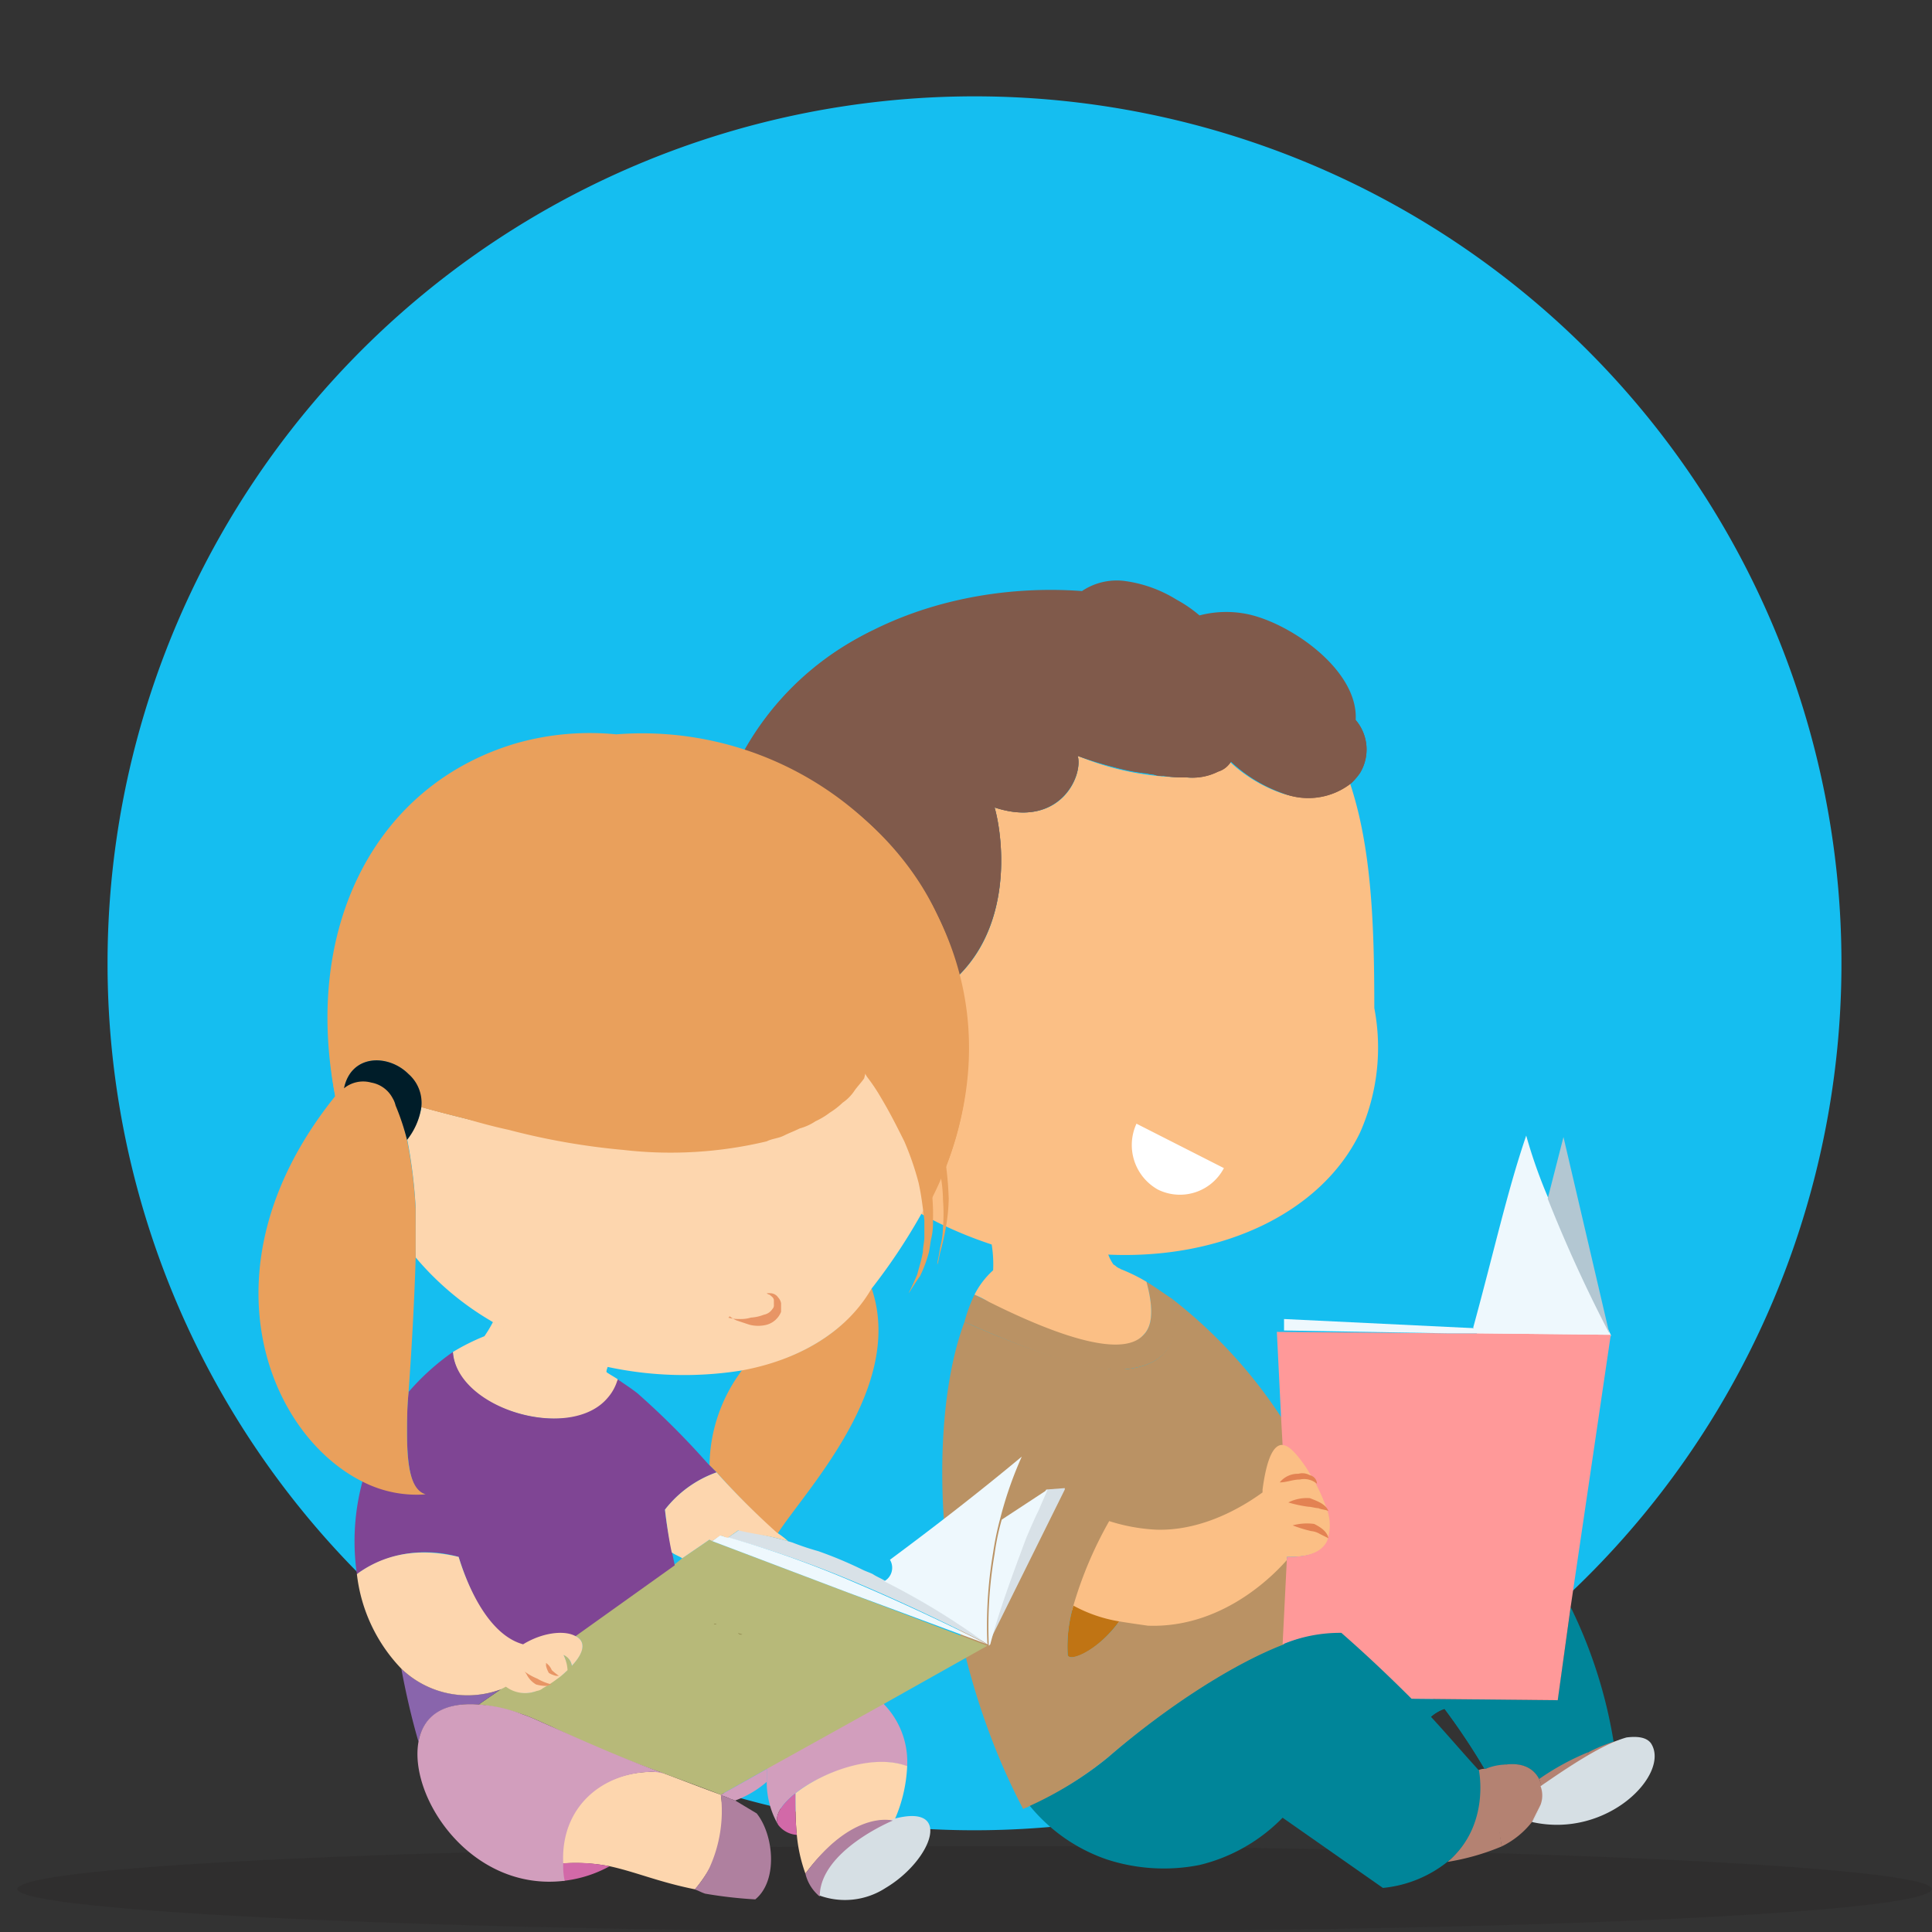
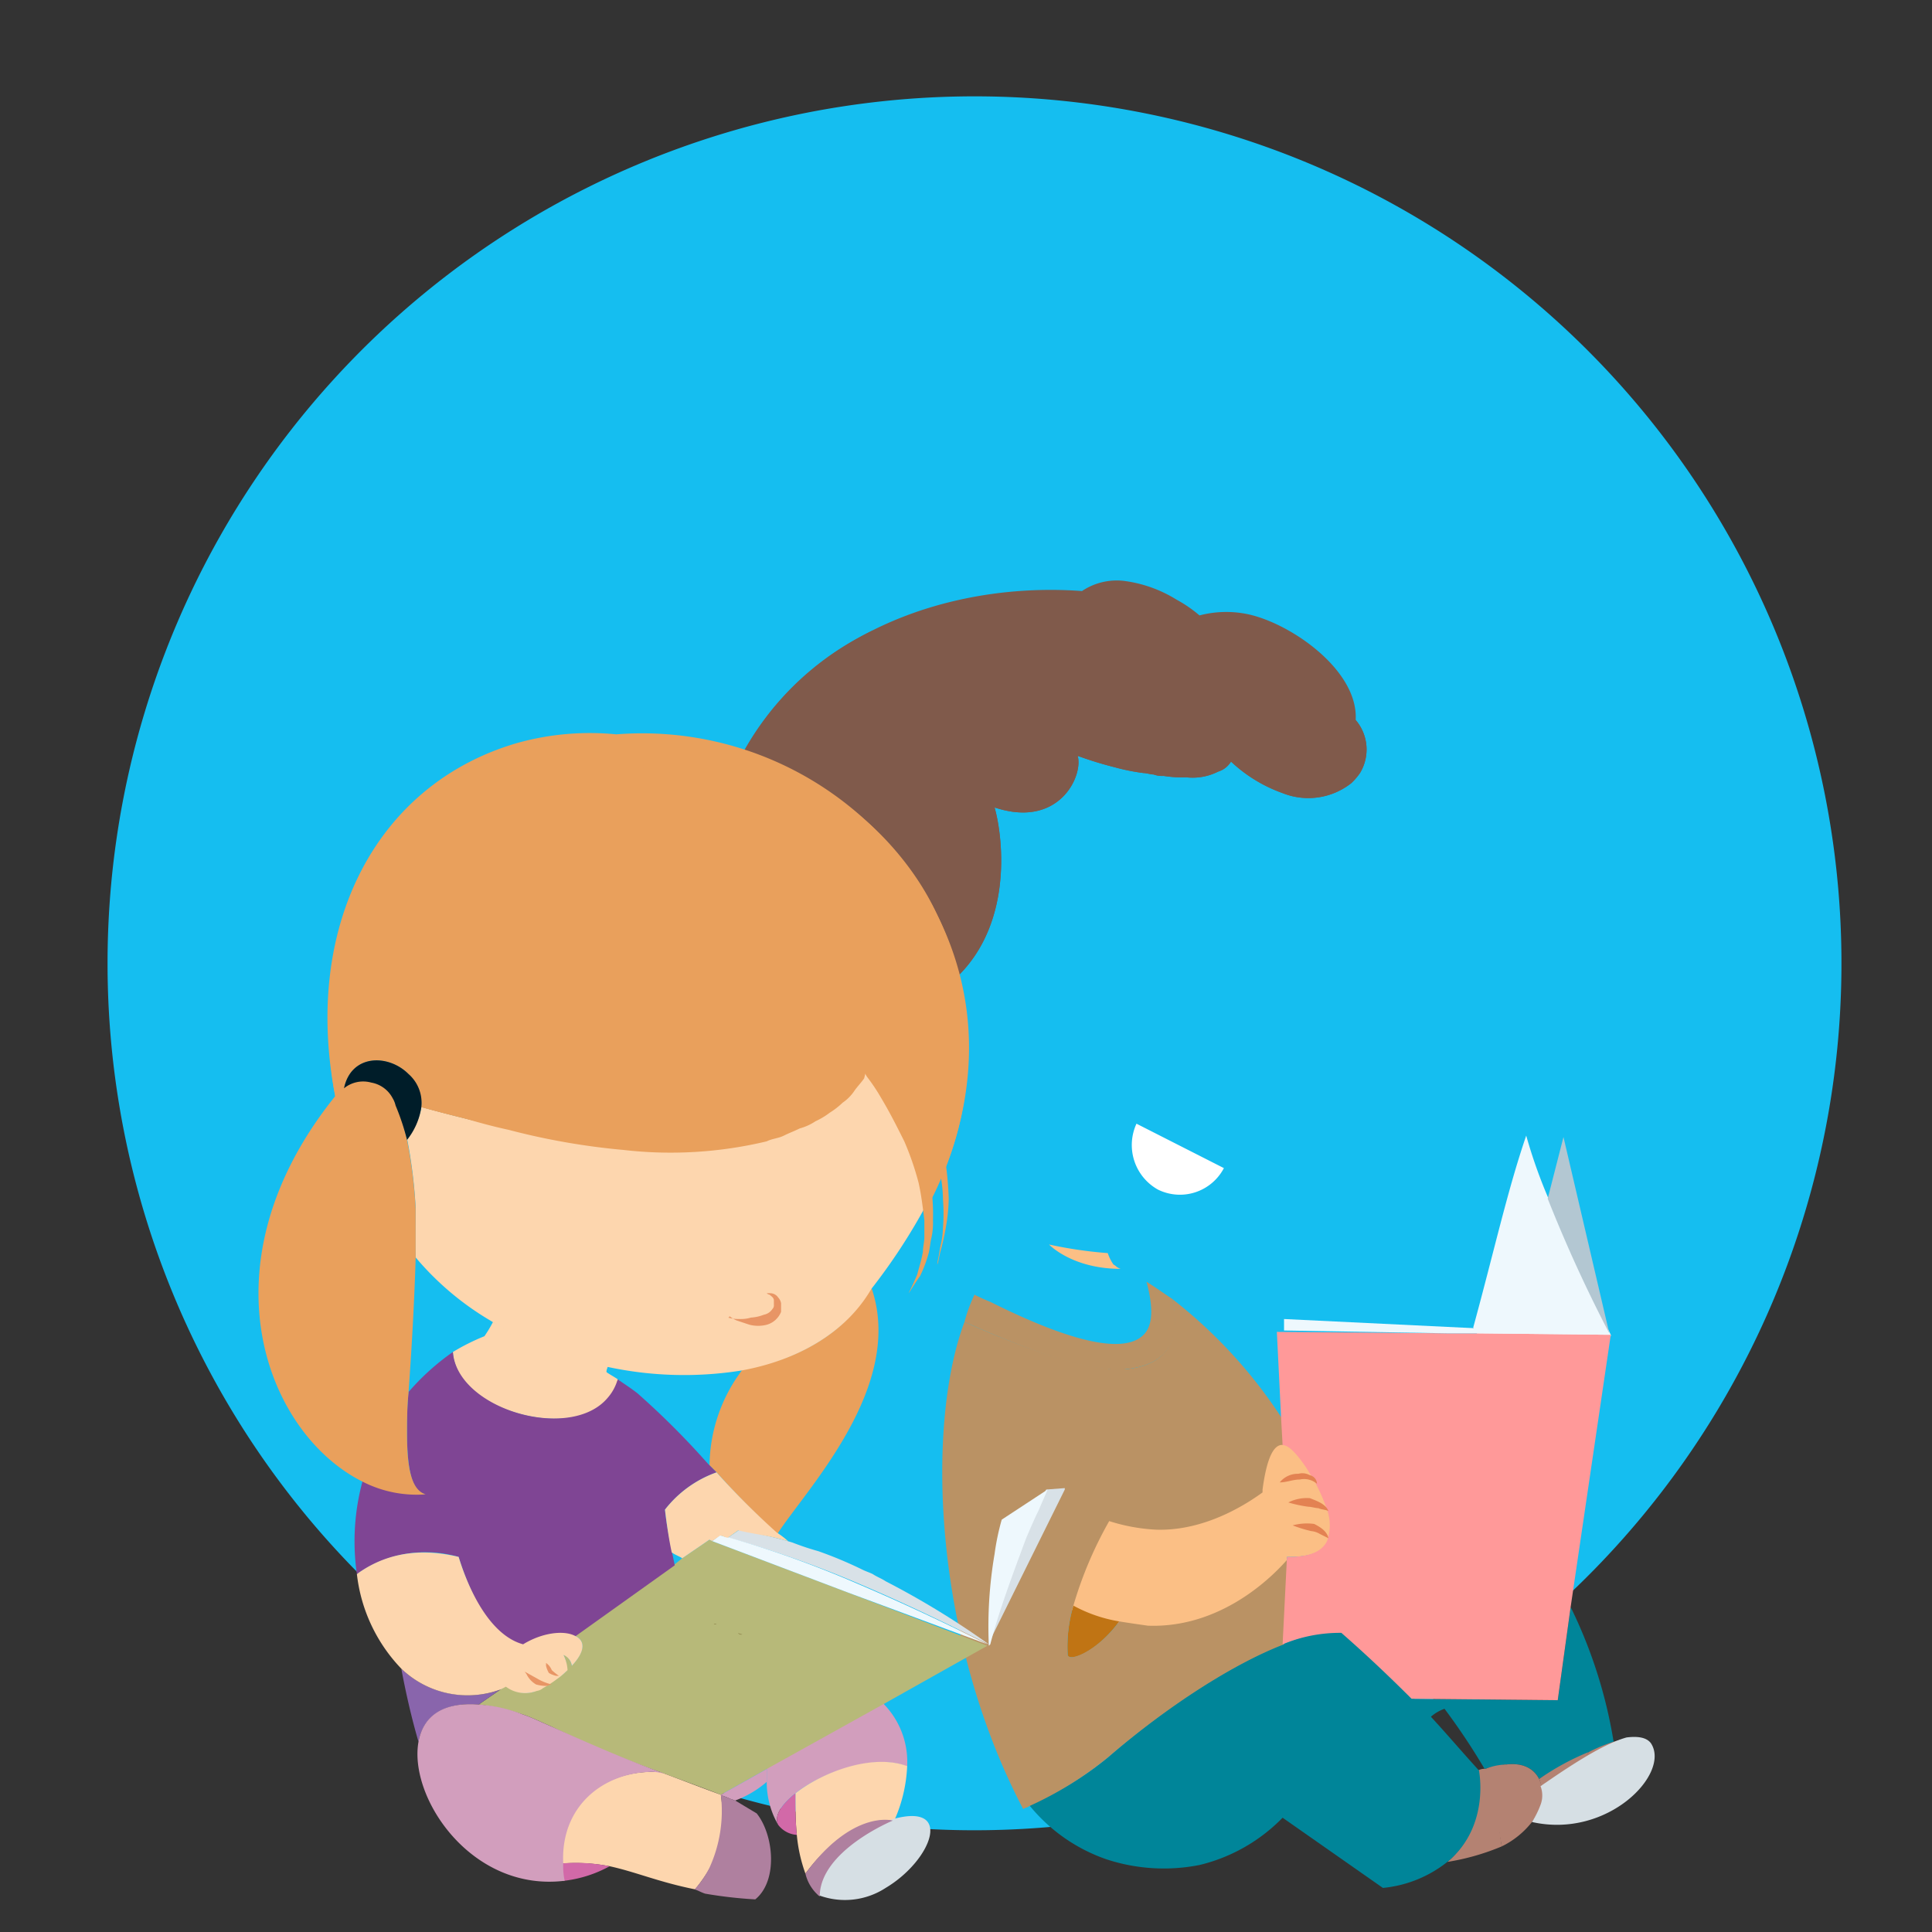
<svg xmlns="http://www.w3.org/2000/svg" viewBox="0 0 200.588 200.588">
  <rect x="0" y="0" width="200.588" height="200.588" fill="#333333" stroke="none" />
  <defs>
    <style>.cls-1{fill:#fff;}.cls-2{fill:#15bef0;}.cls-3{fill:#231f20;isolation:isolate;opacity:0.21;}.cls-4{fill:#008599;}.cls-5{fill:#eef8fd;}.cls-6{fill:#fbbf85;}.cls-7{fill:#c07414;}.cls-8{fill:#b3c7d2;}.cls-9{fill:#ba9264;}.cls-10{fill:#b48272;}.cls-11{fill:#d6dfe4;}.cls-12{fill:#f99;}.cls-13{fill:#e38252;}.cls-14{fill:#805a4b;}.cls-15{fill:#d8e1e7;}.cls-16{fill:#e9a05c;}.cls-17{fill:#fdd6ae;}.cls-18{fill:#d29ebd;}.cls-19{fill:#b7b979;}.cls-20{fill:#d269a8;}.cls-21{fill:#af809f;}.cls-22{fill:#7f4594;}.cls-23{fill:#8965ac;}.cls-24{fill:#e89565;}.cls-25{fill:#908a4e;}.cls-26{fill:#001d29;}.cls-27{fill:none;}</style>
  </defs>
  <g id="Layer_1" data-name="Layer 1">
    <path class="cls-1" d="M66.218,137.792a3.615,3.615,0,1,1-5.802-4.315Z" />
  </g>
  <g id="Layer_2" data-name="Layer 2">
    <path class="cls-2" d="M101.177,190.025a90.011,90.011,0,1,0-90.011-90.011A90.01,90.01,0,0,0,101.177,190.025Z" />
-     <path class="cls-3" d="M101.177,191.661c54.751,0,99.385,2.083,99.385,4.463,0,1.934-25.888,3.571-62.934,4.166-11.01.149-23.507.297-36.451.297-54.751,0-99.385-2.083-99.385-4.463C2.09,193.595,46.426,191.661,101.177,191.661Z" />
    <path class="cls-4" d="M161.731,176.522l1.339-9.671a49.846,49.846,0,0,1,4.463,13.985,44.68,44.68,0,0,0-7.737,3.868c-.446-.893-1.488-1.785-3.571-1.488a13.201,13.201,0,0,0-2.083.446,68.934,68.934,0,0,0-4.166-6.249,4.29,4.29,0,0,0-1.488.893c-.595-.595-1.19-1.339-1.785-1.934Z" />
-     <path class="cls-4" d="M161.731,176.522l1.042-7.29a34.18,34.18,0,0,1,2.083,5.951,26.23,26.23,0,0,1,.893,6.249,22.487,22.487,0,0,0-2.678,1.339,37.652,37.652,0,0,0-3.273,1.934c-.446-.893-1.488-1.785-3.571-1.488a13.201,13.201,0,0,0-2.083.446,68.934,68.934,0,0,0-4.166-6.249,4.29,4.29,0,0,0-1.488.893c-.595-.595-1.19-1.339-1.785-1.934Z" />
    <path class="cls-5" d="M158.458,117.902a52.425,52.425,0,0,0,2.381,6.695c2.083,5.356,4.91,10.861,6.398,13.985v.149l-13.837-.149a3.258,3.258,0,0,0-.446-.744C155.185,129.656,156.524,123.556,158.458,117.902Z" />
    <path class="cls-6" d="M115.014,157.775a14.284,14.284,0,0,0,4.91.893c5.059.149,9.373-2.678,11.01-3.868v-.298c.297-2.232.744-4.91,2.232-4.612.595.149,1.339.744,2.38,2.232a8.309,8.309,0,0,0,.744,1.19,15.135,15.135,0,0,1,1.488,3.273,4.627,4.627,0,0,1,.044,3.481c-.744,1.488-2.722,1.578-4.21,1.578v.581c-.893,1.041-6.398,7.086-14.58,6.788a9.595,9.595,0,0,1-2.976-.446,28.363,28.363,0,0,1-4.952-1.477A51.14,51.14,0,0,1,115.014,157.775Z" />
    <path class="cls-7" d="M110.848,171.761a14.741,14.741,0,0,1,.595-5.059,14.975,14.975,0,0,0,4.761,1.637C113.824,171.612,110.848,172.653,110.848,171.761Z" />
    <path class="cls-8" d="M162.326,118.051l4.761,20.383a149.249,149.249,0,0,1-6.398-13.985Z" />
    <path class="cls-9" d="M101.177,134.417a17.489,17.489,0,0,0,1.637.744c5.951,2.976,13.39,5.951,15.92,3.422.744-.744,1.19-2.232.298-5.505.744.446,1.785,1.19,2.678,1.785.744,2.976.595,6.695-4.761,7.29-4.017.446-11.159-2.381-16.812-4.91A15.861,15.861,0,0,1,101.177,134.417Z" />
    <path class="cls-10" d="M156.226,183.217c2.083-.298,3.124.595,3.571,1.488.149.297.149.446.297.744a7.964,7.964,0,0,1,0,1.934,11.091,11.091,0,0,1-1.041,1.785,8.983,8.983,0,0,1-3.124,2.529A16.657,16.657,0,0,1,156.226,183.217Z" />
    <path class="cls-10" d="M167.533,180.836a6.548,6.548,0,0,1,1.488-.298,15.49,15.49,0,0,0-4.315,1.934c-.115-.203.149-.446.298-.595A16.333,16.333,0,0,1,167.533,180.836Z" />
    <path class="cls-10" d="M159.797,184.704a26.391,26.391,0,0,1,5.207-2.827.773.773,0,0,0-.298.595,50.535,50.535,0,0,0-4.612,2.976C159.946,185.3,159.946,185.002,159.797,184.704Z" />
    <path class="cls-10" d="M150.281,193.31c4.315-3.72,3.211-9.511,3.211-9.511a1.341,1.341,0,0,1,.744-.149,5.843,5.843,0,0,1,2.083-.446,18.961,18.961,0,0,0-.391,8.493A24.551,24.551,0,0,1,150.281,193.31Z" />
    <path class="cls-11" d="M159.946,187.382a2.737,2.737,0,0,0,0-1.934c2.38-1.637,6.249-4.315,8.927-5.059,1.19-.149,2.083,0,2.529.595,2.083,3.124-4.463,9.968-12.349,8.183A9.156,9.156,0,0,0,159.946,187.382Z" />
    <path class="cls-4" d="M115.014,182.473c9.522-8.332,20.085-13.688,24.4-13.093,2.38,2.083,4.761,4.315,7.29,6.844h0c.595.595,1.19,1.339,1.785,1.934,1.785,1.934,3.422,3.868,5.059,5.654,0,0,1.19,5.654-3.124,9.373a12.707,12.707,0,0,1-6.844,2.827l-10.415-7.29a17.867,17.867,0,0,1-8.629,4.91,19.085,19.085,0,0,1-9.671-.595,17.806,17.806,0,0,1-8.034-5.654A32.135,32.135,0,0,0,115.014,182.473Z" />
    <path class="cls-9" d="M100.136,137.244c5.654,2.529,12.795,5.207,16.812,4.91,5.356-.595,5.356-4.315,4.761-7.29a50.647,50.647,0,0,1,11.456,12.498l.149,2.678c-1.339-.297-1.934,2.38-2.232,4.612v.298c-1.637,1.19-5.951,4.017-11.01,3.868a18.984,18.984,0,0,1-4.91-.893,41.072,41.072,0,0,0-3.72,8.778,15.165,15.165,0,0,0-.595,5.059c0,.893,3.082-.287,5.356-3.422.893.149,1.934.298,2.976.446,8.183.297,13.688-5.951,14.581-6.993l-.446,8.927c-5.059,1.934-11.902,6.249-18.3,11.754a37.043,37.043,0,0,1-8.183,5.059c-.149.149-.446.149-.595.298C96.863,169.975,96.119,147.956,100.136,137.244Z" />
    <path class="cls-12" d="M146.555,176.373c-2.529-2.529-4.91-4.761-7.29-6.844a15.469,15.469,0,0,0-6.1,1.19l.446-8.927v-.149c1.488,0,3.422-.149,4.166-1.637a4.809,4.809,0,0,0,0-3.273,19.191,19.191,0,0,0-1.488-3.273c-.298-.446-.446-.744-.744-1.19-1.041-1.488-1.785-2.232-2.38-2.232l-.149-2.678-.446-9.076,17.854.149h2.976l13.837.149L163.07,166.851l-1.339,9.671-15.176-.149Z" />
    <polygon class="cls-5" points="152.655 138.434 150.424 138.434 133.314 138.136 133.314 136.946 167.236 138.583 153.399 138.434 152.655 138.434" />
-     <path class="cls-11" d="M159.053,189.168a6.253,6.253,0,0,0,.893-1.785" />
-     <path class="cls-6" d="M86.002,112.546c-6.249-3.422-4.612-18.151,4.761-12.2,1.934,1.042,5.505,3.422,6.844,2.529,7.885-5.356,6.546-15.92,5.654-19.044,6.844,2.232,9.224-3.273,8.629-5.356a29.284,29.284,0,0,0,11.159,2.232,6.141,6.141,0,0,0,3.273-.595A8.176,8.176,0,0,0,127.66,79.07a15.302,15.302,0,0,0,5.356,3.273,7.992,7.992,0,0,0,7.141-1.042c2.232,6.695,2.529,14.58,2.529,23.359a21.722,21.722,0,0,1-1.488,12.944c-4.017,8.332-14.432,13.241-26.334,12.646a4.455,4.455,0,0,0,.595,1.19,18.163,18.163,0,0,1,3.571,1.637c.893,3.273.446,4.761-.298,5.505-2.38,2.678-10.117-.446-16.068-3.422a13.795,13.795,0,0,0-1.488-.744,8.721,8.721,0,0,1,1.934-2.529,12.888,12.888,0,0,0-.149-2.678A43.167,43.167,0,0,1,83.77,116.414a.52.52,0,0,0,.298-.149A5.122,5.122,0,0,0,86.002,112.546Z" />
    <path class="cls-13" d="M132.868,153.907c.744,0,1.339-.297,2.083-.297a2.058,2.058,0,0,1,1.785.446.943.943,0,0,0-.744-.893,1.581,1.581,0,0,0-1.19-.149A2.399,2.399,0,0,0,132.868,153.907Z" />
    <path class="cls-13" d="M133.76,155.99a13.202,13.202,0,0,0,2.083.446c.298,0,.744.149,1.042.149.297.149.744.149,1.041.297-.297-.744-1.19-1.041-1.934-1.339A4.28,4.28,0,0,0,133.76,155.99Z" />
    <path class="cls-13" d="M134.207,158.37a13.814,13.814,0,0,0,1.934.595,2.114,2.114,0,0,1,.893.297l.893.446c-.149-.744-.893-1.19-1.488-1.488A5.671,5.671,0,0,0,134.207,158.37Z" />
    <path class="cls-14" d="M73.802,87.848c3.72-20.085,22.466-27.673,38.534-26.483a6.479,6.479,0,0,1,4.463-1.041,13.648,13.648,0,0,1,5.356,1.934,13.481,13.481,0,0,1,2.38,1.637,10.957,10.957,0,0,1,4.91-.149c4.463.893,11.605,5.803,11.307,11.01a4.711,4.711,0,0,1,.446,5.505,6.47,6.47,0,0,1-.893,1.041,7.189,7.189,0,0,1-7.141,1.042,15.301,15.301,0,0,1-5.356-3.273,2.374,2.374,0,0,1-1.339,1.042,5.886,5.886,0,0,1-3.273.595,12.797,12.797,0,0,1-2.38-.149,2.532,2.532,0,0,1-1.042-.149c-.297,0-.744-.149-1.041-.149a21.064,21.064,0,0,1-2.976-.595,38.414,38.414,0,0,1-3.868-1.19c.595,2.083-1.934,7.588-8.629,5.356.893,3.124,2.232,13.539-5.654,19.044-1.339.893-4.91-1.339-6.844-2.529a6.934,6.934,0,0,0-4.612-1.339h0a3.304,3.304,0,0,0-1.637.744h0a6.213,6.213,0,0,0-1.637,2.232h0a4.581,4.581,0,0,0-.446,1.934v1.19h0v1.19c0,.298.149.744.149,1.042v.149a3.784,3.784,0,0,0,.298,1.041h0a2.116,2.116,0,0,1,.297.893.146.146,0,0,0,.149.149l.446.893a.146.146,0,0,0,.149.149c.149.297.298.446.446.744a.146.146,0,0,0,.149.149c.149.298.446.446.595.595l.149.149c.298.149.446.446.744.595a4.437,4.437,0,0,1-1.785,3.571c-.149.149-.149.149-.298.149a37.149,37.149,0,0,1-2.678-3.571A43.016,43.016,0,0,1,73.802,87.848Z" />
    <path class="cls-13" d="M85.704,114.034a4.403,4.403,0,0,0,.297-1.488,10.351,10.351,0,0,0,4.612.893C88.68,113.885,87.192,114.331,85.704,114.034Z" />
    <path class="cls-14" d="M73.802,87.848A30.06,30.06,0,0,1,90.465,65.531c5.803-1.488,14.134-.744,14.134-.744s4.612-5.207,12.498-2.232c3.273,1.19,4.761,3.422,4.612,4.315,1.19-.744,3.422-1.339,8.034-.149,8.629,2.38,5.207,6.546,5.207,6.546,3.868-.595,5.803,1.488,5.803,1.488a4.711,4.711,0,0,1,.446,5.505,6.465,6.465,0,0,1-.893,1.041,7.189,7.189,0,0,1-7.141,1.042,15.3,15.3,0,0,1-5.356-3.273,2.374,2.374,0,0,1-1.339,1.042,5.886,5.886,0,0,1-3.273.595,12.797,12.797,0,0,1-2.38-.149,2.533,2.533,0,0,1-1.042-.149c-.297,0-.744-.149-1.041-.149a21.074,21.074,0,0,1-2.976-.595,38.409,38.409,0,0,1-3.868-1.19c.595,2.083-1.934,7.588-8.629,5.356.893,3.124,2.232,13.539-5.654,19.044-1.339.893-4.91-1.339-6.844-2.529a6.934,6.934,0,0,0-4.612-1.339h0a3.304,3.304,0,0,0-1.637.744h0a6.214,6.214,0,0,0-1.637,2.232h0a4.581,4.581,0,0,0-.446,1.934v1.19h0v1.19c0,.297.149.744.149,1.041v.149a3.784,3.784,0,0,0,.298,1.041h0a2.116,2.116,0,0,1,.297.893.146.146,0,0,0,.149.149l.446.893a.146.146,0,0,0,.149.149c.149.297.298.446.446.744a.146.146,0,0,0,.149.149c.149.298.446.446.595.595l.149.149c.298.149.446.446.744.595a4.437,4.437,0,0,1-1.785,3.571c-.149.149-.149.149-.298.149a37.16,37.16,0,0,1-2.678-3.571A43.016,43.016,0,0,1,73.802,87.848Z" />
    <path class="cls-6" d="M115.014,130.102a4.455,4.455,0,0,0,.595,1.19c.297.149.297.297.744.446-5.059,0-7.439-2.529-7.439-2.529A44.023,44.023,0,0,0,115.014,130.102Z" />
    <path class="cls-15" d="M102.665,170.57c.893-3.422,2.232-6.993,3.72-11.01.446-1.042.893-2.083,1.339-2.976.297-.744.595-1.339.893-1.934l1.934-.149v.149Z" />
    <path class="cls-15" d="M91.953,164.173c-.446-.298-.893-.446-1.339-.744-.297-.149-.744-.298-1.041-.446a42.856,42.856,0,0,0-4.612-1.934,28.114,28.114,0,0,1-2.678-.893c-1.934-.595-3.571-.893-5.505-1.339l-1.19.83A108.91,108.91,0,0,1,89.275,164.47c6.993,2.976,12.944,6.1,13.39,6.249A86.99,86.99,0,0,0,91.953,164.173Z" />
-     <path class="cls-5" d="M92.399,161.941a1.605,1.605,0,0,1-.595,2.232,76.949,76.949,0,0,1,10.712,6.546h0a45.105,45.105,0,0,1,.595-9.522,30.469,30.469,0,0,1,.744-3.571,39.56,39.56,0,0,1,2.232-6.397C101.624,154.948,97.011,158.519,92.399,161.941Z" />
    <path class="cls-16" d="M90.466,133.669c-2.678,4.761-7.57,7.48-13.372,8.521a16.718,16.718,0,0,0-3.429,9.943c.297.297.633.648.931.945a80.005,80.005,0,0,0,6.122,6.165C83.694,154.631,94.036,143.935,90.466,133.669Z" />
    <path class="cls-5" d="M108.765,154.651l-4.761,3.124a25.2,25.2,0,0,0-.744,3.571,44.588,44.588,0,0,0-.595,9.522h0l.149-.149c.893-3.422,2.232-6.993,3.72-11.01.446-1.042.893-2.083,1.339-2.976.297-.744.595-1.339.893-2.083Z" />
    <path class="cls-17" d="M62.941,142.451a.841.841,0,0,1,.165-.568c-.446-.149-.76-.027-1.058-.176a38.86,38.86,0,0,1-10.861-4.463,13.082,13.082,0,0,1-.893,1.488,22.395,22.395,0,0,0-3.273,1.637c.298,6.1,12.498,9.373,16.366,4.761a6.78,6.78,0,0,0,.959-1.777A4.559,4.559,0,0,1,62.941,142.451Z" />
    <path class="cls-18" d="M91.655,176.819l-12.051,6.695v1.488a8.893,8.893,0,0,0,1.189,4.462c-.446-.893.298-2.083,1.785-3.273,2.827-2.232,8.333-4.123,11.606-2.784A8.606,8.606,0,0,0,91.655,176.819Z" />
    <path class="cls-19" d="M88.085,165.363l-14.134-5.356-.298-.149-2.827,1.934-.744.595-10.415,7.439c1.041.446,1.19,1.488-.298,3.124a1.595,1.595,0,0,0-.893-1.19,2.802,2.802,0,0,1,.298,1.785,8.245,8.245,0,0,1-1.19.893,13.059,13.059,0,0,1-1.488.893c-.149.149-.446.149-.595.298a3.252,3.252,0,0,1-2.976-.595l-.446.298-2.38,1.637a22.018,22.018,0,0,1,4.612,1.041c.893.298,1.785.744,2.827,1.19a108.421,108.421,0,0,0,11.754,4.91c2.38.893,4.463,1.637,5.951,2.232l4.761-2.678,12.051-6.695,10.861-6.1Z" />
    <path class="cls-5" d="M102.516,170.719c-.298-.149-6.398-3.273-13.39-6.249a110.149,110.149,0,0,0-13.688-4.91c-.298,0-.446-.149-.744-.149l-.744.595,14.134,5.356,14.432,5.356Z" />
    <path class="cls-17" d="M82.58,186.192c0,1.339,0,2.827.149,4.315a15.937,15.937,0,0,0,.893,4.017c4.91-6.546,9.224-5.505,9.224-5.505a15.364,15.364,0,0,0,1.339-5.654C90.614,182.026,85.407,183.961,82.58,186.192Z" />
    <path class="cls-18" d="M79.604,183.663l-4.806,2.705a8.349,8.349,0,0,1,1.086.419c.149,0,.298.149.446.149a10.559,10.559,0,0,0,3.273-1.934Z" />
    <path class="cls-20" d="M82.58,186.192c-1.488,1.19-2.232,2.381-1.785,3.273a2.659,2.659,0,0,0,1.934,1.041C82.58,189.019,82.58,187.531,82.58,186.192Z" />
    <path class="cls-11" d="M92.697,188.87c6.398-1.785,4.017,4.315-.744,7.141a7.745,7.745,0,0,1-6.993.744C85.109,191.995,92.697,188.87,92.697,188.87Z" />
    <path class="cls-21" d="M83.621,194.524a4.36,4.36,0,0,0,1.488,2.381c0-4.761,7.588-7.885,7.588-7.885S88.531,187.829,83.621,194.524Z" />
    <path class="cls-17" d="M89.87,110.165c-7.588,14.878-38.237,6.993-46.122,4.761A7.058,7.058,0,0,1,42.26,118.2a51.997,51.997,0,0,1,.893,7.141c0,1.748-.056,3.428,0,5.207a30.125,30.125,0,0,0,7.737,6.546,34.879,34.879,0,0,0,10.861,4.463c.298.149.744.149,1.042.298a37.873,37.873,0,0,0,14.134.446c5.803-1.041,10.861-3.868,13.539-8.48a61.33,61.33,0,0,0,5.654-8.629C95.524,117.307,89.87,110.165,89.87,110.165Z" />
    <path class="cls-22" d="M69.041,156.734a11.775,11.775,0,0,1,5.356-3.868l-.893-.893a83.789,83.789,0,0,0-7.29-7.29c-.744-.595-1.488-1.041-2.083-1.488a4.9,4.9,0,0,1-1.042,1.934c-3.868,4.612-15.621,1.21-16.068-4.761a24.855,24.855,0,0,0-4.612,4.166A40.39,40.39,0,0,0,42.26,148.7c0,3.571.446,6.1,1.785,6.398a12.135,12.135,0,0,1-6.397-1.339,23.817,23.817,0,0,0-.595,9.671,12.309,12.309,0,0,1,10.563-1.785c1.19,3.868,3.367,8.399,6.641,9.292,1.934-1.19,4.194-1.576,5.385-.981l10.415-7.439C69.907,161.772,69.19,158.519,69.041,156.734Z" />
    <path class="cls-17" d="M69.041,156.734a11.775,11.775,0,0,1,5.356-3.868,82.486,82.486,0,0,0,6.249,6.249,8.266,8.266,0,0,1,1.19.908c-1.934-.595-3.251-.686-5.185-1.132l-1.063.757c-.298,0-.542-.211-.84-.211l-.797.571-.298-.149-2.827,1.934c-.149-.149-.632-.309-1.079-.607C69.488,160.06,69.19,158.073,69.041,156.734Z" />
    <path class="cls-16" d="M89.87,110.165s5.803,7.141,6.398,15.176a35.622,35.622,0,0,0,1.934-4.166A15.914,15.914,0,0,0,89.87,110.165Z" />
    <path class="cls-16" d="M97.309,94.99A34.312,34.312,0,0,0,63.982,76.243a28.01,28.01,0,0,0-10.266.893c-14.878,4.315-22.317,19.341-18.895,36.749a1.794,1.794,0,0,1,.744-.744l.149-.149c.744-3.571,4.612-3.571,6.695-1.488a4.186,4.186,0,0,1,1.339,3.422c7.737,2.232,38.385,9.968,46.122-4.761a15.518,15.518,0,0,1,8.332,11.01C101.475,112.695,101.624,103.619,97.309,94.99Z" />
    <path class="cls-16" d="M97.309,94.99c-4.91-10.712-17.407-17.556-14.432-10.117-2.976-.298-11.754-6.844-22.912-4.91-15.324,2.678-28.566,16.663-25.144,33.922a1.793,1.793,0,0,1,.744-.744l.149-.149c.744-3.571,4.612-3.571,6.695-1.488a4.187,4.187,0,0,1,1.339,3.422c7.737,2.232,38.385,9.968,46.122-4.761a15.517,15.517,0,0,1,8.332,11.01A32.807,32.807,0,0,0,97.309,94.99Z" />
    <path class="cls-17" d="M74.843,186.341c-1.637-.595-3.571-1.339-5.951-2.232a2.656,2.656,0,0,0-1.19-.149c-5.207,0-9.671,3.571-9.373,9.522a18.544,18.544,0,0,1,5.059.298c2.678.595,5.059,1.637,8.778,2.38a16.456,16.456,0,0,0,1.637-2.38A13.194,13.194,0,0,0,74.843,186.341Z" />
    <path class="cls-21" d="M78.563,188.275l-2.232-1.339c-.149,0-.298-.149-.446-.149-.297-.149-.744-.297-1.041-.446a14.216,14.216,0,0,1-1.19,7.588,9.843,9.843,0,0,1-1.54,2.232c.446.149.648.297,1.094.446a45.969,45.969,0,0,0,5.207.595C80.794,195.268,80.348,190.507,78.563,188.275Z" />
    <path class="cls-23" d="M41.665,173.248c.446,2.38,1.042,5.059,1.785,7.588.446-2.529,2.529-4.166,6.249-3.868l2.38-1.637-.298.149A10.01,10.01,0,0,1,41.665,173.248Z" />
    <path class="cls-17" d="M59.668,169.826c-1.19-.595-3.422-.297-5.356.893-3.273-.893-5.505-5.207-6.695-9.076-4.91-1.19-8.332.149-10.563,1.785a16.91,16.91,0,0,0,4.612,9.82,9.931,9.931,0,0,0,10.303,2.16l.33-.168.224-.123a3.319,3.319,0,0,0,3.207.442,1.304,1.304,0,0,0,.659-.297,11.885,11.885,0,0,0,1.426-.927,7.33,7.33,0,0,0,1.11-.938,4.09,4.09,0,0,0-.415-1.574,1.462,1.462,0,0,1,.861,1.127C60.884,171.338,60.709,170.273,59.668,169.826Z" />
    <path class="cls-20" d="M58.323,193.47c0,.595.154,1.216.154,1.811a12.857,12.857,0,0,0,4.812-1.519A17.506,17.506,0,0,0,58.323,193.47Z" />
    <path class="cls-18" d="M57.138,179.2c-1.042-.446-1.934-.893-2.827-1.19a15.42,15.42,0,0,0-4.612-1.042c-3.868-.298-5.803,1.339-6.249,3.868-1.042,5.802,5.505,15.622,15.176,14.432a7.242,7.242,0,0,1-.149-1.785c-.297-5.951,4.166-9.522,9.373-9.522a7.96,7.96,0,0,1,1.159.193C65.736,182.963,62.048,181.431,57.138,179.2Z" />
    <path class="cls-24" d="M75.587,136.797a4.119,4.119,0,0,0,1.19.149,3.7,3.7,0,0,0,1.19-.149,4.344,4.344,0,0,0,1.339-.298,1.367,1.367,0,0,0,.893-.595.547.547,0,0,0,.149-.446v-.446c0-.298-.298-.446-.446-.595a.519.519,0,0,1-.297-.149h.297a1.006,1.006,0,0,1,.893.446,1.128,1.128,0,0,1,.298.595v.893a2.257,2.257,0,0,1-1.488,1.339,3.629,3.629,0,0,1-1.785,0l-1.339-.446a3.25,3.25,0,0,1-.744-.446A.146.146,0,0,1,75.587,136.797Z" />
    <path class="cls-16" d="M42.111,114.48a72.154,72.154,0,0,0,10.861,2.381A115.676,115.676,0,0,0,64.875,118.2a48.562,48.562,0,0,0,14.432-1.19c.595-.149,1.042-.297,1.637-.446a6.223,6.223,0,0,0,1.488-.595c.446-.298,1.042-.446,1.488-.744a6.99,6.99,0,0,0,1.339-.893,8.252,8.252,0,0,0,1.19-.893l1.041-1.041c.298-.446.595-.744.893-1.19a22.044,22.044,0,0,0,1.19-1.934,4.451,4.451,0,0,1,1.19.595,2.053,2.053,0,0,1,.595.446,6.304,6.304,0,0,1,1.042.744,22.895,22.895,0,0,1,1.934,1.785,15.739,15.739,0,0,1,2.678,4.017,15.209,15.209,0,0,1,1.19,4.017,34.513,34.513,0,0,1,.298,3.571,18.314,18.314,0,0,1-.298,2.976c-.149.893-.297,1.488-.446,2.083-.298,1.042-.298,1.488-.446,1.785,0-.298.149-.744.298-1.785a8.78,8.78,0,0,0,.297-2.083,17.902,17.902,0,0,0,0-2.827,14.418,14.418,0,0,0-.446-3.422,15.788,15.788,0,0,0-1.488-3.868,12.497,12.497,0,0,0-2.678-3.571,9.546,9.546,0,0,0-1.934-1.488c-.298-.298-.744-.446-1.042-.744l-.446-.297h0v.149l-.149.595c-.297.446-.744.893-1.041,1.339a4.528,4.528,0,0,1-1.19,1.19,8.175,8.175,0,0,1-1.339,1.041,7.878,7.878,0,0,1-1.488.893,5.5,5.5,0,0,1-1.637.744c-.595.298-1.042.446-1.637.744s-1.19.298-1.785.595a42.862,42.862,0,0,1-14.878.893,72.276,72.276,0,0,1-11.902-2.083c-3.422-.744-5.951-1.637-7.885-2.232A14.753,14.753,0,0,1,42.111,114.48Z" />
    <path class="cls-16" d="M94.333,134.268c.149-.298.446-.893.893-1.934.149-.595.446-1.488.595-2.38,0-.446.149-1.041.149-1.488V126.68c-.149-1.19-.297-2.529-.595-3.868a29.83,29.83,0,0,0-1.488-4.315c-.744-1.488-1.488-2.976-2.38-4.463a19.381,19.381,0,0,0-1.488-2.232l-.446-.744-.298-.446-.298-.149v-.298c.149-.595.149-1.041.298-1.637a33.914,33.914,0,0,0,.446-5.356c0-1.785-.149-3.422-.297-5.059a29.545,29.545,0,0,0-2.38-8.183,21.658,21.658,0,0,0-3.124-4.91C83.026,83.98,82.431,83.385,82.431,83.385a17.502,17.502,0,0,1,1.637,1.488,24.385,24.385,0,0,1,3.571,4.761,27.042,27.042,0,0,1,3.273,8.332,29.356,29.356,0,0,1,.595,5.207,24.814,24.814,0,0,1-.446,5.654l-.149,1.19h0l.149.149.446.595a20.832,20.832,0,0,1,1.488,2.38,34.244,34.244,0,0,1,2.232,4.761,31.476,31.476,0,0,1,1.339,4.612,20.348,20.348,0,0,1,.298,4.166,7.243,7.243,0,0,1-.149,1.785c-.149.595-.149,1.041-.297,1.637a13.575,13.575,0,0,1-.893,2.38C94.78,133.524,94.482,134.119,94.333,134.268Z" />
    <path class="cls-17" d="M64.131,143.195c-.446-.297-.744-.446-1.19-.744.04-.241.186-.719.22-.602-.446-.149-.799-.13-1.096-.279a38.682,38.682,0,0,1-10.877-4.327,36.13,36.13,0,0,0,12.897,6.1A.242.242,0,0,0,64.131,143.195Z" />
    <path class="cls-16" d="M42.26,148.848c0-1.19,0-2.678.149-4.166.298-4.166.595-9.076.744-13.985V125.49a51.982,51.982,0,0,0-.893-7.141,22.994,22.994,0,0,0-1.041-3.422,2.514,2.514,0,0,1-.298-.744,3.695,3.695,0,0,0-1.857-1.824c-1.042-.149-1.439-.624-2.183-.029a13.135,13.135,0,0,1-1.288.423c-.298.298-.49.754-.788,1.052-14.134,17.556-7.126,35.193,2.991,40.102a12.329,12.329,0,0,0,6.398,1.243C42.707,154.704,42.26,152.419,42.26,148.848Z" />
    <path class="cls-24" d="M56.692,172.653v.297a2.512,2.512,0,0,0,.297.744,2.514,2.514,0,0,0,.744.298h.298a5.815,5.815,0,0,1-.744-.595A1.674,1.674,0,0,0,56.692,172.653Z" />
-     <path class="cls-24" d="M54.46,173.546a1.843,1.843,0,0,1,.297.446,2.527,2.527,0,0,0,.893.893,3.697,3.697,0,0,0,1.19.149,1.152,1.152,0,0,1,.446-.149,5.236,5.236,0,0,1-1.488-.595A6.583,6.583,0,0,1,54.46,173.546Z" />
+     <path class="cls-24" d="M54.46,173.546a1.843,1.843,0,0,1,.297.446,2.527,2.527,0,0,0,.893.893,3.697,3.697,0,0,0,1.19.149,1.152,1.152,0,0,1,.446-.149,5.236,5.236,0,0,1-1.488-.595Z" />
    <path class="cls-25" d="M74.397,168.636h-.297A.206.206,0,0,1,74.397,168.636Z" />
    <path class="cls-25" d="M77.075,169.678h0a.326.326,0,0,1-.446-.149A1.151,1.151,0,0,0,77.075,169.678Z" />
    <path class="cls-26" d="M42.409,111.504c-2.083-2.083-5.951-2.083-6.695,1.488h0a3.149,3.149,0,0,1,2.827-.595,3.116,3.116,0,0,1,2.232,1.637,2.515,2.515,0,0,1,.298.744,25.117,25.117,0,0,1,1.19,3.571,7.13,7.13,0,0,0,1.471-3.313A3.966,3.966,0,0,0,42.409,111.504Z" />
    <path class="cls-1" d="M127.07,121.278a5.155,5.155,0,0,1-6.844,2.232,5.295,5.295,0,0,1-2.232-6.844Z" />
    <rect class="cls-27" width="200.588" height="200.588" />
  </g>
</svg>